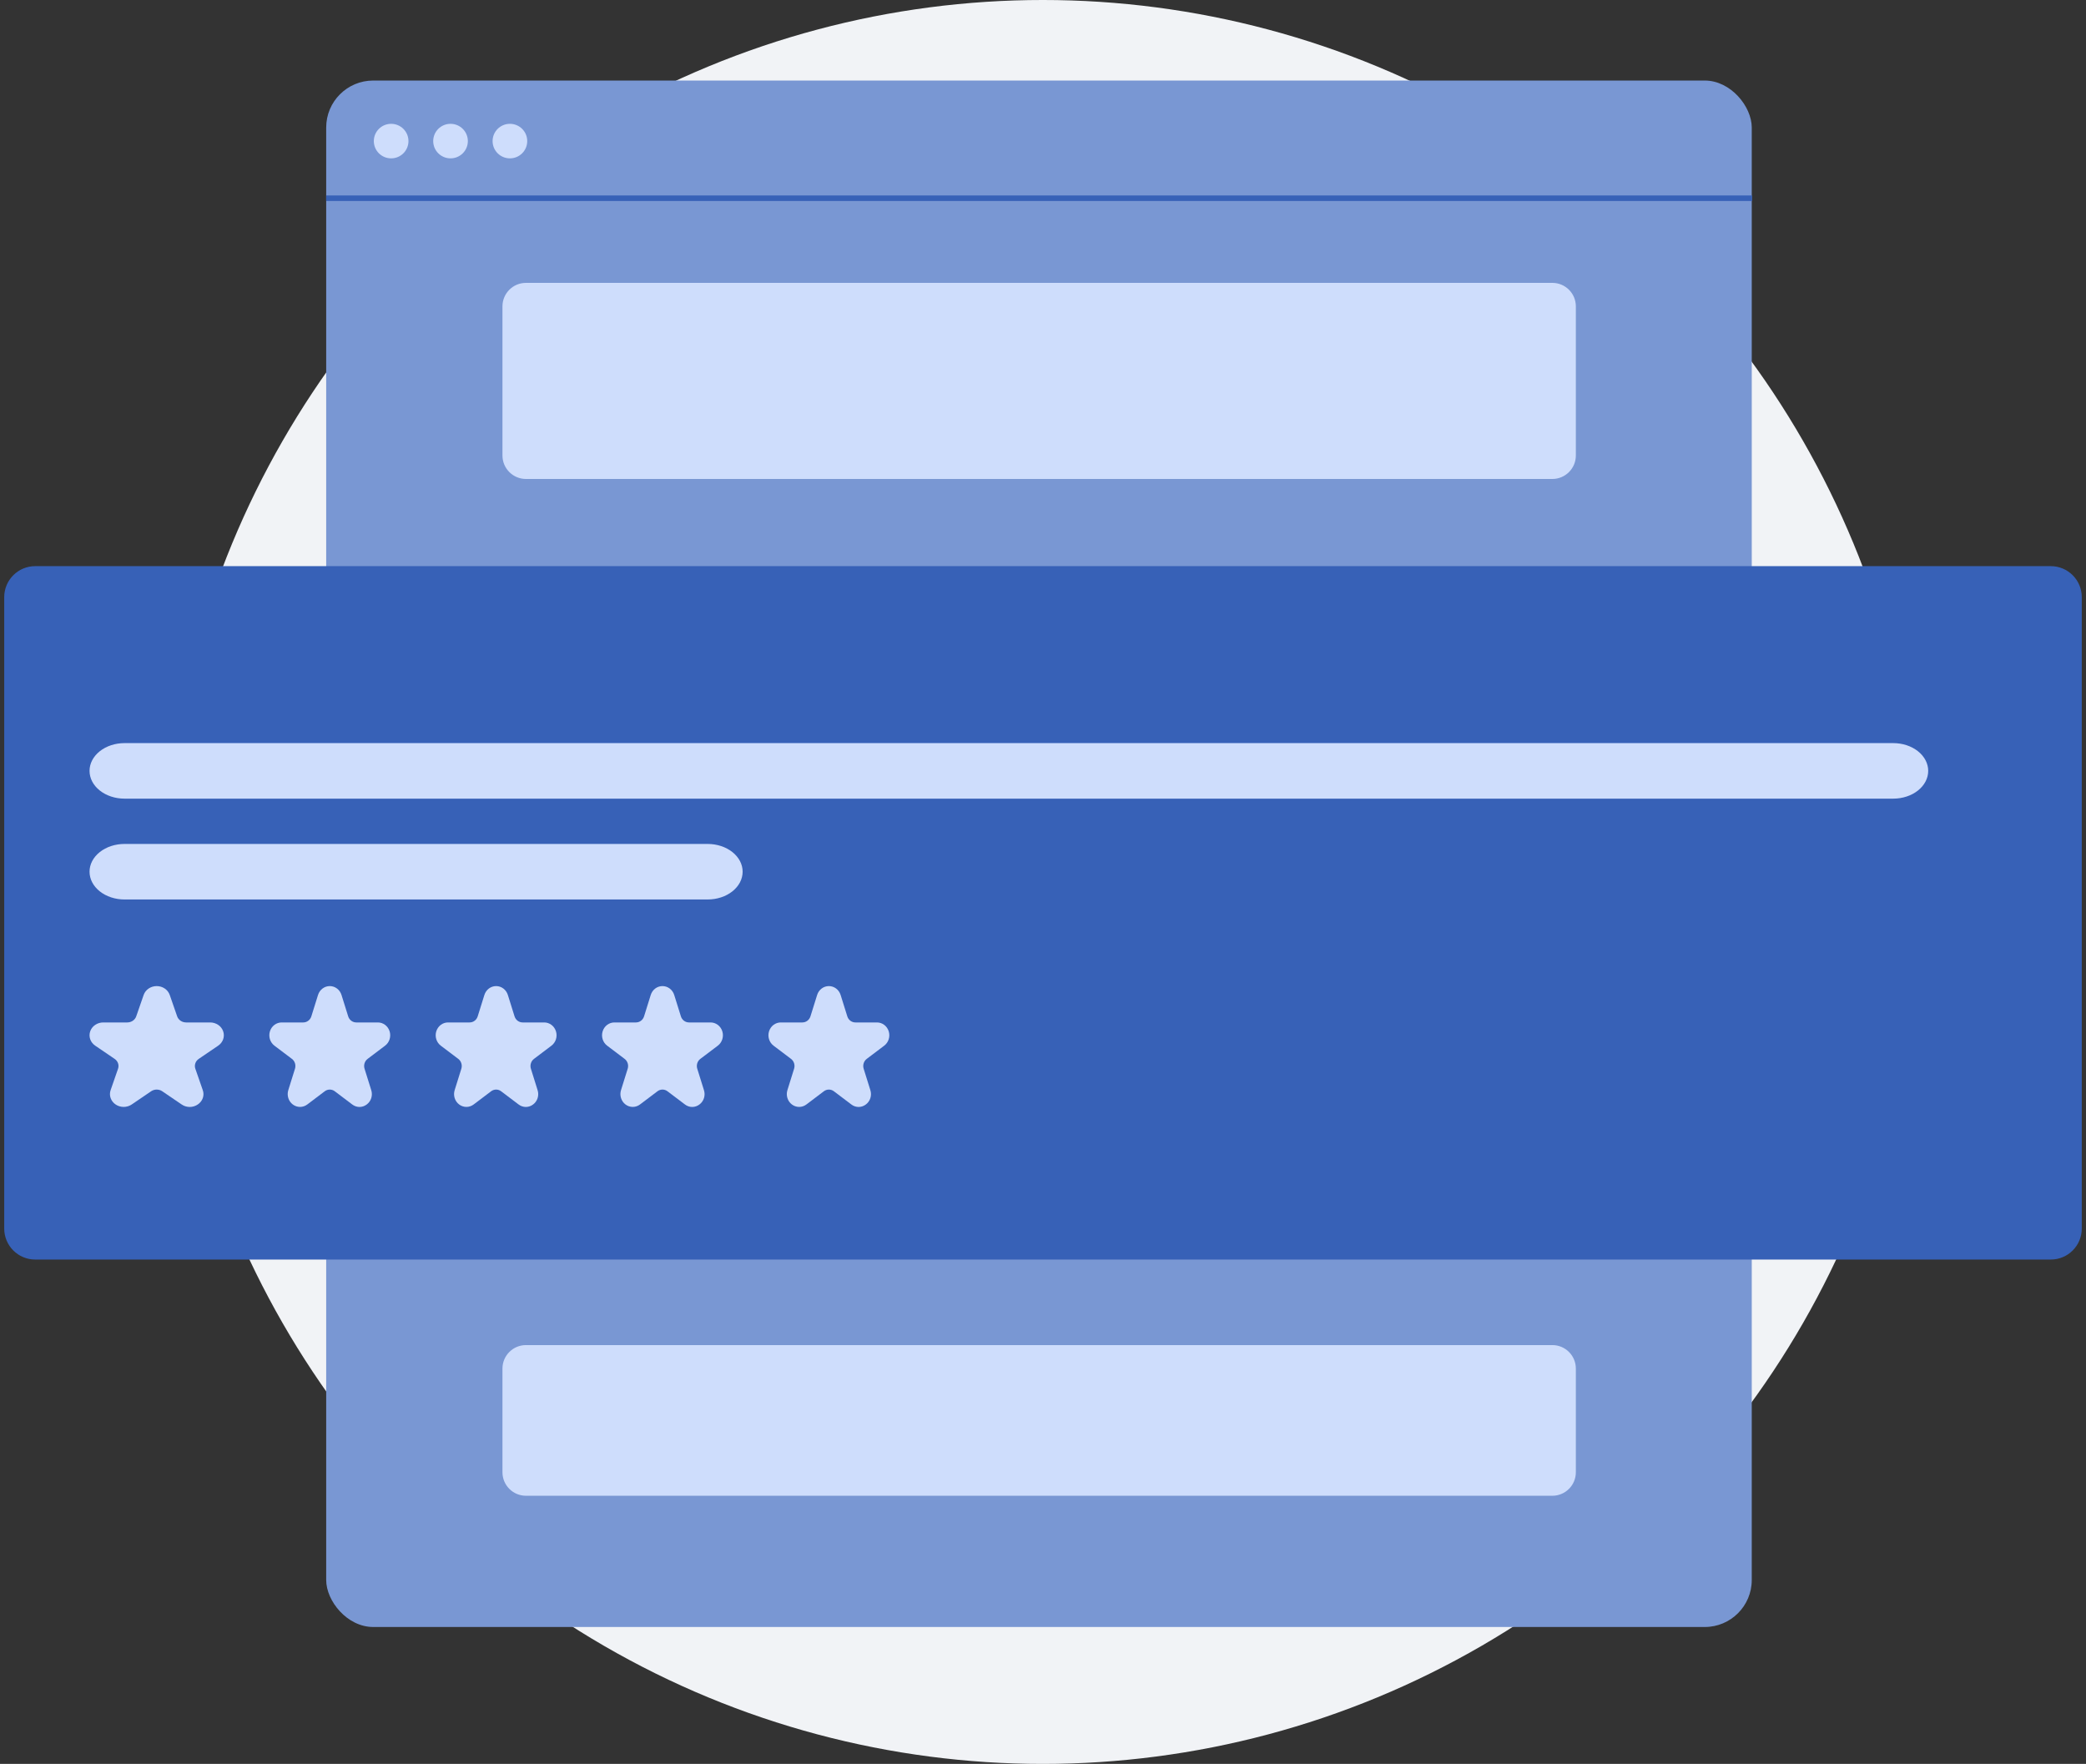
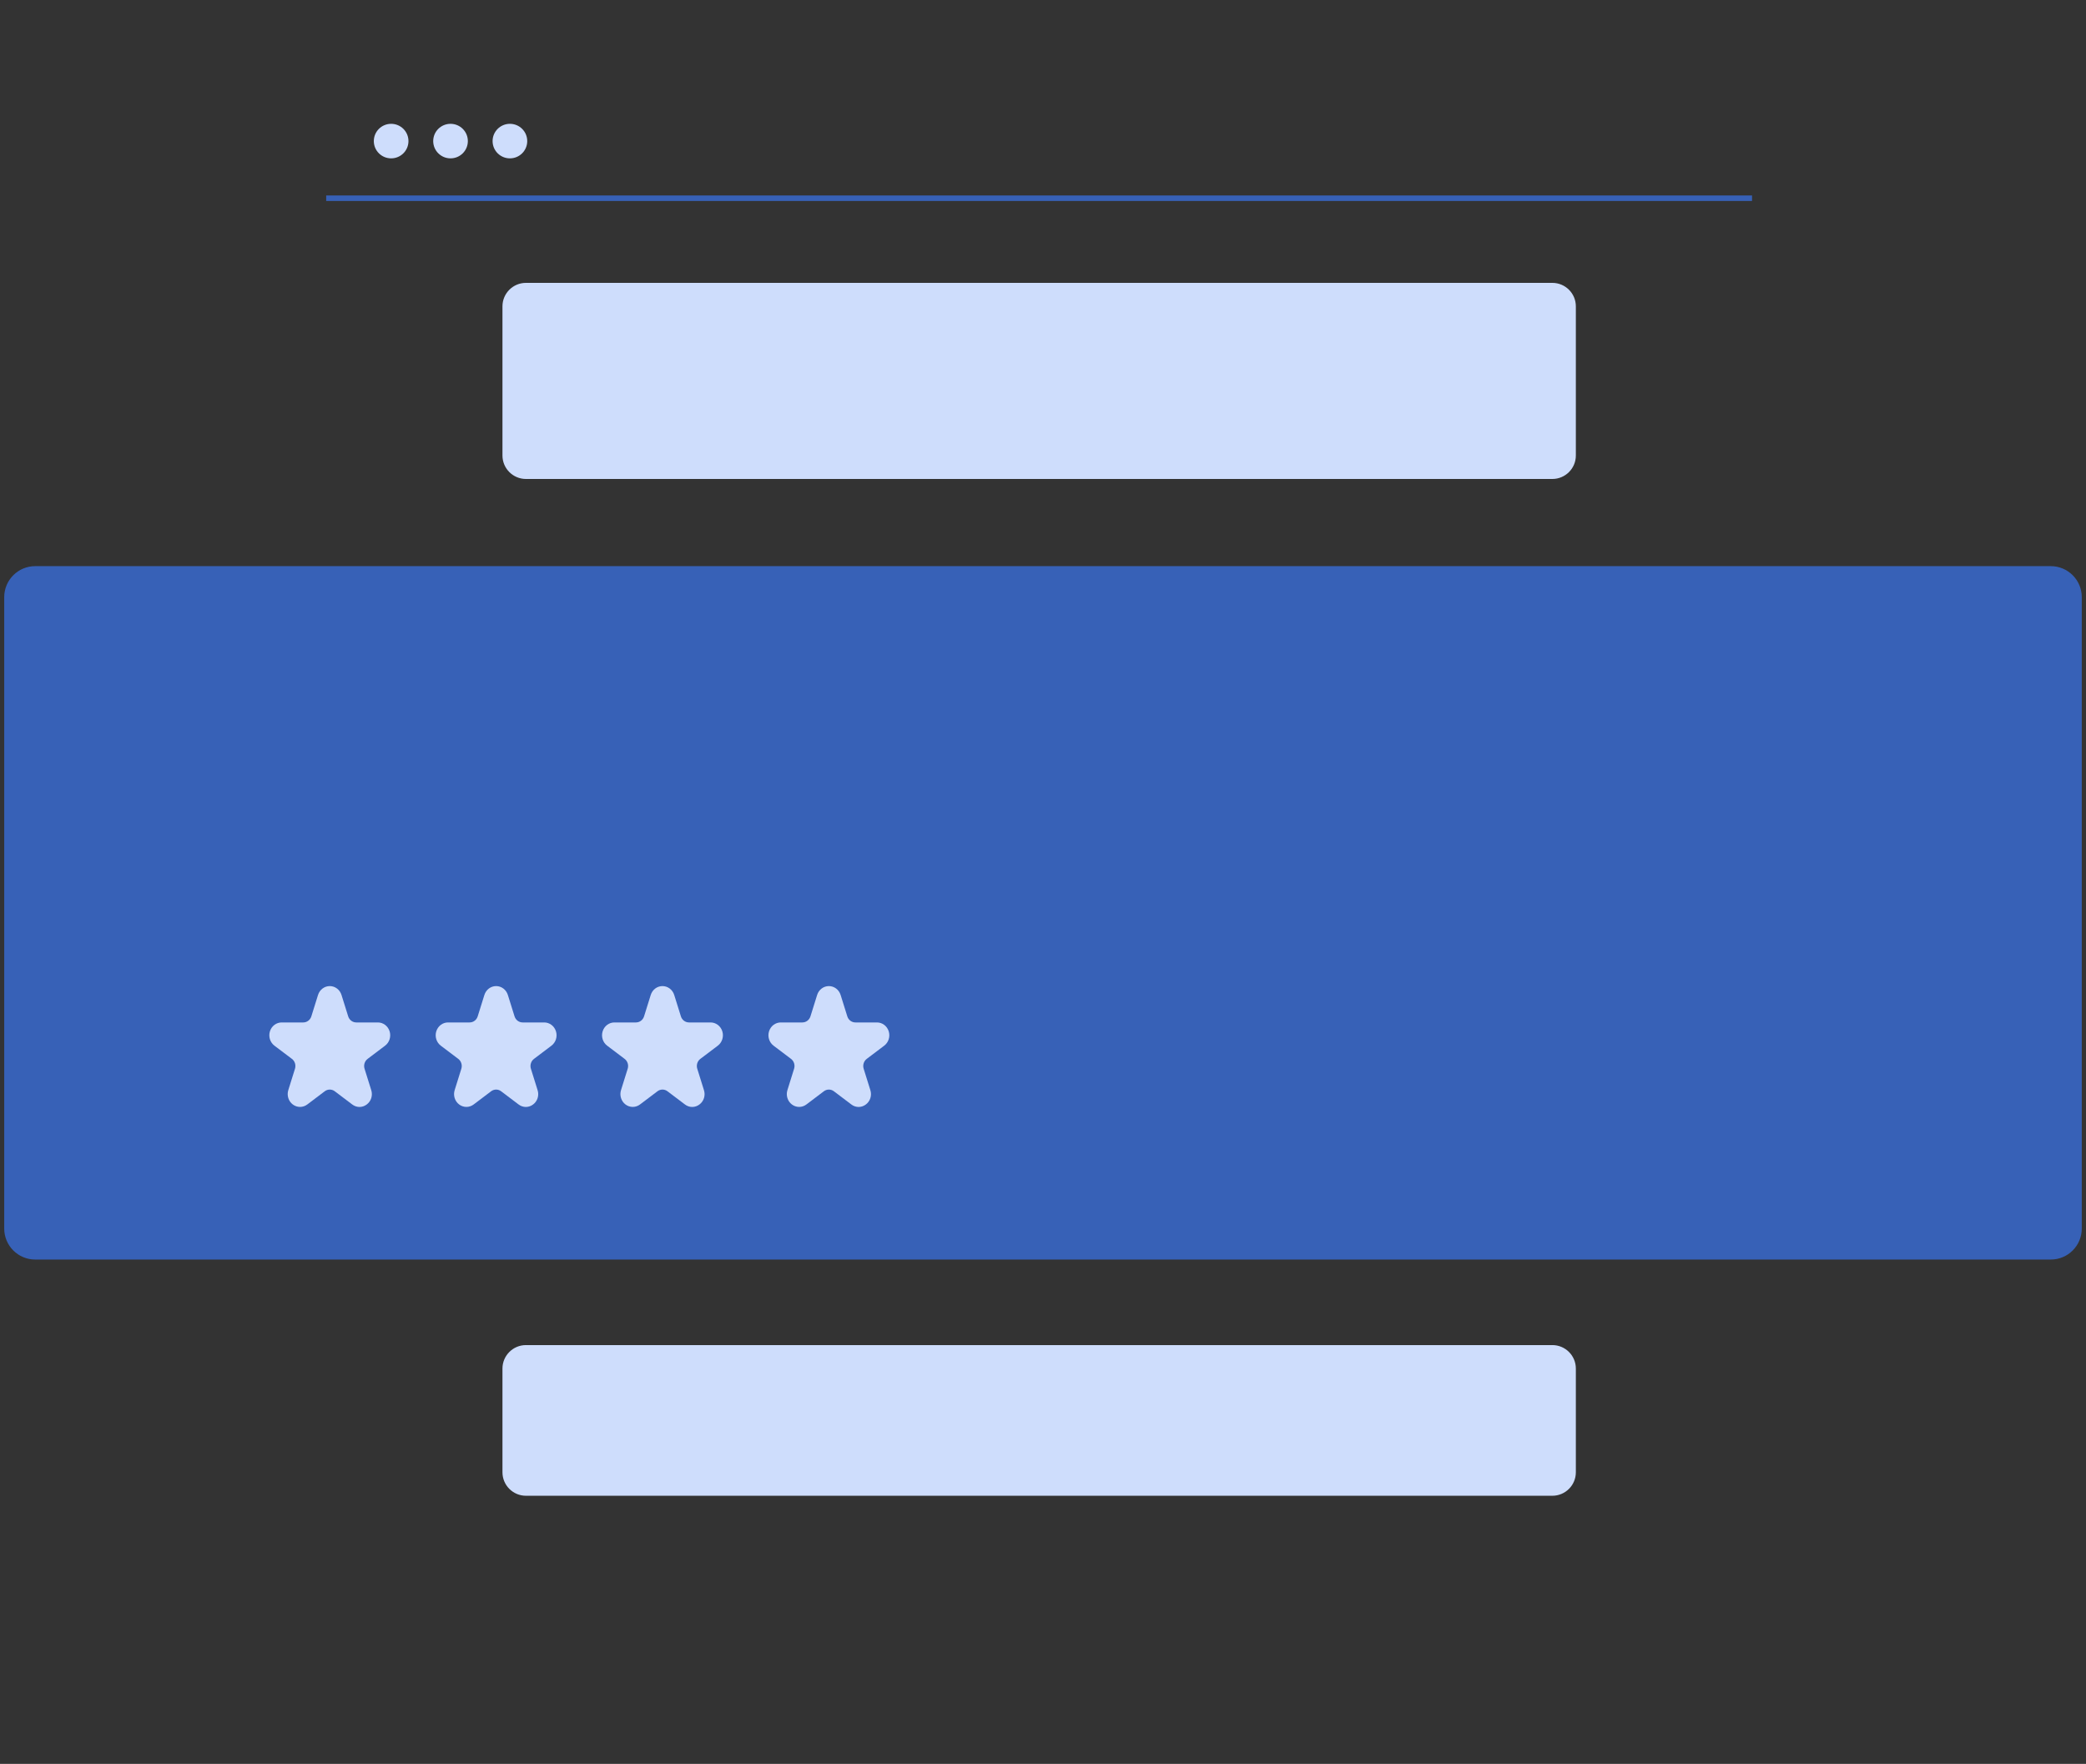
<svg xmlns="http://www.w3.org/2000/svg" width="259" height="219" viewBox="0 0 259 219" fill="none">
  <rect x="0" y="0" width="259" height="219" fill="#333333" stroke="none" />
-   <ellipse cx="129.476" cy="109.5" rx="109" ry="109.5" fill="#F1F3F6" />
-   <rect x="40.5" y="10" width="177" height="192" rx="5.835" fill="#7997D3" />
  <path d="M192.741 35.12H65.303C63.692 35.12 62.386 36.426 62.386 38.037V56.55C62.386 58.161 63.692 59.467 65.303 59.467H192.741C194.353 59.467 195.659 58.161 195.659 56.55V38.037C195.659 36.426 194.353 35.12 192.741 35.12Z" fill="#CEDDFC" />
  <path d="M192.741 167H65.303C63.692 167 62.386 168.306 62.386 169.917V182.789C62.386 184.4 63.692 185.707 65.303 185.707H192.741C194.353 185.707 195.659 184.4 195.659 182.789V169.917C195.659 168.306 194.353 167 192.741 167Z" fill="#CEDDFC" />
  <path d="M48.565 19.661C49.752 19.661 50.715 18.701 50.715 17.517C50.715 16.333 49.752 15.373 48.565 15.373C47.377 15.373 46.414 16.333 46.414 17.517C46.414 18.701 47.377 19.661 48.565 19.661Z" fill="#CEDDFC" />
  <path d="M55.938 19.661C57.126 19.661 58.089 18.701 58.089 17.517C58.089 16.333 57.126 15.373 55.938 15.373C54.75 15.373 53.788 16.333 53.788 17.517C53.788 18.701 54.75 19.661 55.938 19.661Z" fill="#CEDDFC" />
  <path d="M63.311 19.661C64.499 19.661 65.462 18.701 65.462 17.517C65.462 16.333 64.499 15.373 63.311 15.373C62.123 15.373 61.161 16.333 61.161 17.517C61.161 18.701 62.123 19.661 63.311 19.661Z" fill="#CEDDFC" />
  <path d="M40.5 24.61H217.535" stroke="#3761B7" stroke-width="0.684" stroke-miterlimit="10" />
  <path d="M254.629 70.29H4.371C2.247 70.29 0.524 72.013 0.524 74.137V152.532C0.524 154.657 2.247 156.379 4.371 156.379H254.629C256.753 156.379 258.475 154.657 258.475 152.533V74.137C258.475 72.013 256.753 70.29 254.629 70.29Z" fill="#3761B7" />
-   <path d="M15.456 92.261C14.305 92.261 13.202 92.624 12.388 93.271C11.574 93.917 11.117 94.794 11.117 95.709C11.117 96.623 11.574 97.5 12.388 98.146C13.202 98.793 14.305 99.156 15.456 99.156H235.069C236.22 99.156 237.323 98.793 238.137 98.146C238.951 97.5 239.408 96.623 239.408 95.709C239.408 94.794 238.951 93.917 238.137 93.271C237.323 92.624 236.22 92.261 235.069 92.261H15.456Z" fill="#CEDDFC" />
-   <path d="M15.456 104.78C14.305 104.78 13.202 105.143 12.388 105.79C11.574 106.436 11.117 107.313 11.117 108.227C11.117 109.142 11.574 110.019 12.388 110.665C13.202 111.312 14.305 111.675 15.456 111.675H87.868C89.018 111.675 90.122 111.312 90.936 110.665C91.749 110.019 92.207 109.142 92.207 108.227C92.207 107.313 91.749 106.436 90.936 105.79C90.122 105.143 89.018 104.78 87.868 104.78H15.456Z" fill="#CEDDFC" />
-   <path d="M23.557 137.436C23.196 137.435 22.846 137.326 22.556 137.126L20.145 135.486C19.945 135.349 19.703 135.276 19.455 135.276C19.208 135.276 18.966 135.349 18.766 135.486L16.355 137.126C16.064 137.324 15.714 137.431 15.354 137.431C14.995 137.431 14.645 137.324 14.354 137.126C14.063 136.929 13.846 136.65 13.735 136.33C13.624 136.01 13.624 135.665 13.735 135.345L14.656 132.691C14.733 132.471 14.733 132.233 14.657 132.012C14.58 131.792 14.431 131.6 14.23 131.464L11.819 129.824C11.528 129.626 11.312 129.347 11.2 129.027C11.089 128.707 11.089 128.362 11.2 128.042C11.312 127.722 11.528 127.443 11.819 127.245C12.11 127.048 12.46 126.941 12.819 126.941H15.8C16.048 126.941 16.289 126.868 16.49 126.732C16.69 126.596 16.839 126.403 16.915 126.183L17.836 123.529C17.947 123.209 18.164 122.93 18.455 122.732C18.746 122.534 19.096 122.428 19.455 122.428C19.815 122.428 20.165 122.534 20.456 122.732C20.747 122.93 20.963 123.209 21.075 123.529L21.995 126.183C22.072 126.403 22.221 126.596 22.421 126.732C22.621 126.868 22.863 126.941 23.111 126.941H26.091C26.451 126.941 26.801 127.048 27.092 127.245C27.383 127.443 27.599 127.722 27.71 128.042C27.821 128.362 27.821 128.707 27.71 129.027C27.599 129.347 27.383 129.626 27.092 129.824L24.68 131.464C24.48 131.6 24.33 131.792 24.254 132.012C24.177 132.233 24.177 132.471 24.255 132.691L25.176 135.345C25.291 135.665 25.293 136.01 25.181 136.331C25.07 136.652 24.851 136.931 24.557 137.126C24.267 137.326 23.917 137.435 23.557 137.436Z" fill="#CEDDFC" />
  <path d="M44.635 137.436C44.311 137.435 43.996 137.326 43.735 137.126L41.565 135.486C41.385 135.349 41.167 135.276 40.944 135.276C40.721 135.276 40.504 135.349 40.324 135.486L38.154 137.126C37.892 137.324 37.577 137.431 37.253 137.431C36.93 137.431 36.614 137.324 36.353 137.126C36.091 136.929 35.896 136.65 35.796 136.33C35.696 136.01 35.696 135.665 35.796 135.345L36.625 132.691C36.694 132.471 36.694 132.233 36.626 132.012C36.557 131.792 36.422 131.6 36.242 131.464L34.071 129.824C33.81 129.626 33.615 129.347 33.515 129.027C33.415 128.707 33.415 128.362 33.515 128.042C33.615 127.722 33.81 127.443 34.072 127.245C34.333 127.048 34.648 126.941 34.972 126.941H37.655C37.877 126.941 38.095 126.868 38.275 126.732C38.456 126.596 38.59 126.403 38.658 126.183L39.487 123.529C39.587 123.209 39.782 122.93 40.044 122.732C40.306 122.534 40.621 122.428 40.944 122.428C41.268 122.428 41.583 122.534 41.845 122.732C42.107 122.93 42.301 123.209 42.401 123.529L43.23 126.183C43.299 126.403 43.433 126.596 43.613 126.732C43.794 126.868 44.011 126.941 44.234 126.941H46.917C47.24 126.941 47.555 127.048 47.817 127.245C48.079 127.443 48.274 127.722 48.374 128.042C48.474 128.362 48.474 128.707 48.374 129.027C48.274 129.347 48.079 129.626 47.817 129.824L45.647 131.464C45.466 131.6 45.332 131.792 45.263 132.012C45.194 132.233 45.194 132.471 45.264 132.691L46.093 135.345C46.196 135.665 46.198 136.01 46.098 136.331C45.997 136.652 45.8 136.931 45.536 137.126C45.275 137.326 44.96 137.435 44.635 137.436Z" fill="#CEDDFC" />
  <path d="M65.29 137.436C64.966 137.435 64.651 137.326 64.39 137.126L62.219 135.486C62.039 135.35 61.822 135.276 61.599 135.276C61.376 135.276 61.159 135.35 60.979 135.486L58.809 137.126C58.547 137.324 58.231 137.431 57.908 137.431C57.584 137.431 57.269 137.324 57.008 137.126C56.746 136.929 56.551 136.65 56.451 136.33C56.351 136.01 56.351 135.665 56.451 135.345L57.28 132.691C57.349 132.471 57.349 132.233 57.28 132.012C57.212 131.792 57.077 131.6 56.897 131.464L54.726 129.824C54.465 129.626 54.27 129.347 54.17 129.027C54.07 128.707 54.07 128.362 54.17 128.042C54.27 127.722 54.465 127.443 54.726 127.245C54.988 127.048 55.303 126.941 55.627 126.941H58.309C58.532 126.941 58.75 126.868 58.93 126.732C59.11 126.596 59.245 126.403 59.313 126.183L60.142 123.529C60.242 123.209 60.437 122.93 60.699 122.732C60.96 122.534 61.276 122.428 61.599 122.428C61.923 122.428 62.238 122.534 62.5 122.732C62.761 122.93 62.956 123.209 63.056 123.529L63.885 126.183C63.954 126.403 64.088 126.596 64.268 126.732C64.449 126.868 64.666 126.941 64.889 126.941H67.571C67.895 126.941 68.21 127.048 68.472 127.245C68.734 127.443 68.928 127.722 69.028 128.042C69.129 128.362 69.129 128.707 69.028 129.027C68.928 129.347 68.734 129.626 68.472 129.824L66.302 131.464C66.121 131.6 65.987 131.792 65.918 132.012C65.849 132.233 65.849 132.471 65.918 132.691L66.747 135.345C66.851 135.664 66.853 136.01 66.752 136.331C66.652 136.652 66.455 136.931 66.191 137.126C65.93 137.326 65.614 137.435 65.29 137.436Z" fill="#CEDDFC" />
  <path d="M85.945 137.436C85.621 137.435 85.305 137.326 85.044 137.126L82.874 135.486C82.694 135.349 82.477 135.276 82.254 135.276C82.031 135.276 81.814 135.349 81.634 135.486L79.463 137.126C79.202 137.324 78.886 137.431 78.563 137.431C78.239 137.431 77.924 137.324 77.662 137.126C77.4 136.929 77.206 136.65 77.106 136.33C77.006 136.01 77.006 135.665 77.106 135.345L77.935 132.691C78.004 132.471 78.004 132.233 77.935 132.012C77.866 131.792 77.732 131.6 77.551 131.464L75.381 129.824C75.119 129.626 74.924 129.347 74.825 129.027C74.725 128.707 74.725 128.362 74.825 128.042C74.924 127.722 75.119 127.443 75.381 127.245C75.643 127.048 75.958 126.941 76.282 126.941H78.964C79.187 126.941 79.404 126.868 79.585 126.732C79.765 126.596 79.899 126.403 79.968 126.183L80.797 123.529C80.897 123.209 81.091 122.93 81.353 122.732C81.615 122.534 81.93 122.428 82.254 122.428C82.577 122.428 82.893 122.534 83.154 122.732C83.416 122.93 83.611 123.209 83.711 123.529L84.54 126.183C84.608 126.403 84.743 126.596 84.923 126.732C85.103 126.868 85.321 126.941 85.544 126.941H88.226C88.55 126.941 88.865 127.048 89.127 127.245C89.388 127.443 89.583 127.722 89.683 128.042C89.783 128.362 89.783 128.707 89.683 129.027C89.583 129.347 89.388 129.626 89.127 129.824L86.957 131.464C86.776 131.6 86.641 131.792 86.572 132.012C86.504 132.233 86.504 132.471 86.573 132.691L87.402 135.345C87.506 135.665 87.507 136.01 87.407 136.331C87.307 136.652 87.11 136.931 86.845 137.126C86.585 137.326 86.269 137.435 85.945 137.436Z" fill="#CEDDFC" />
  <path d="M106.606 137.436C106.281 137.435 105.966 137.326 105.705 137.126L103.535 135.486C103.355 135.35 103.137 135.276 102.915 135.276C102.692 135.276 102.474 135.35 102.294 135.486L100.124 137.126C99.862 137.324 99.547 137.431 99.224 137.431C98.9 137.431 98.585 137.324 98.323 137.126C98.061 136.929 97.866 136.65 97.766 136.33C97.666 136.01 97.666 135.665 97.766 135.345L98.595 132.691C98.665 132.471 98.665 132.233 98.596 132.012C98.527 131.792 98.392 131.6 98.212 131.464L96.042 129.824C95.78 129.626 95.585 129.347 95.485 129.027C95.385 128.707 95.385 128.362 95.485 128.042C95.585 127.722 95.78 127.443 96.042 127.245C96.303 127.048 96.619 126.941 96.942 126.941H99.625C99.848 126.941 100.065 126.868 100.245 126.732C100.426 126.596 100.56 126.403 100.628 126.183L101.457 123.529C101.557 123.209 101.752 122.93 102.014 122.732C102.276 122.534 102.591 122.428 102.915 122.428C103.238 122.428 103.553 122.534 103.815 122.732C104.077 122.93 104.272 123.209 104.372 123.529L105.201 126.183C105.269 126.403 105.403 126.596 105.584 126.732C105.764 126.868 105.981 126.941 106.204 126.941H108.887C109.21 126.941 109.526 127.048 109.787 127.245C110.049 127.443 110.244 127.722 110.344 128.042C110.444 128.362 110.444 128.707 110.344 129.027C110.244 129.347 110.049 129.626 109.787 129.824L107.617 131.464C107.437 131.6 107.302 131.792 107.233 132.012C107.164 132.233 107.165 132.471 107.234 132.691L108.063 135.345C108.166 135.664 108.168 136.01 108.068 136.331C107.968 136.652 107.771 136.931 107.506 137.126C107.245 137.326 106.93 137.435 106.606 137.436Z" fill="#CEDDFC" />
</svg>